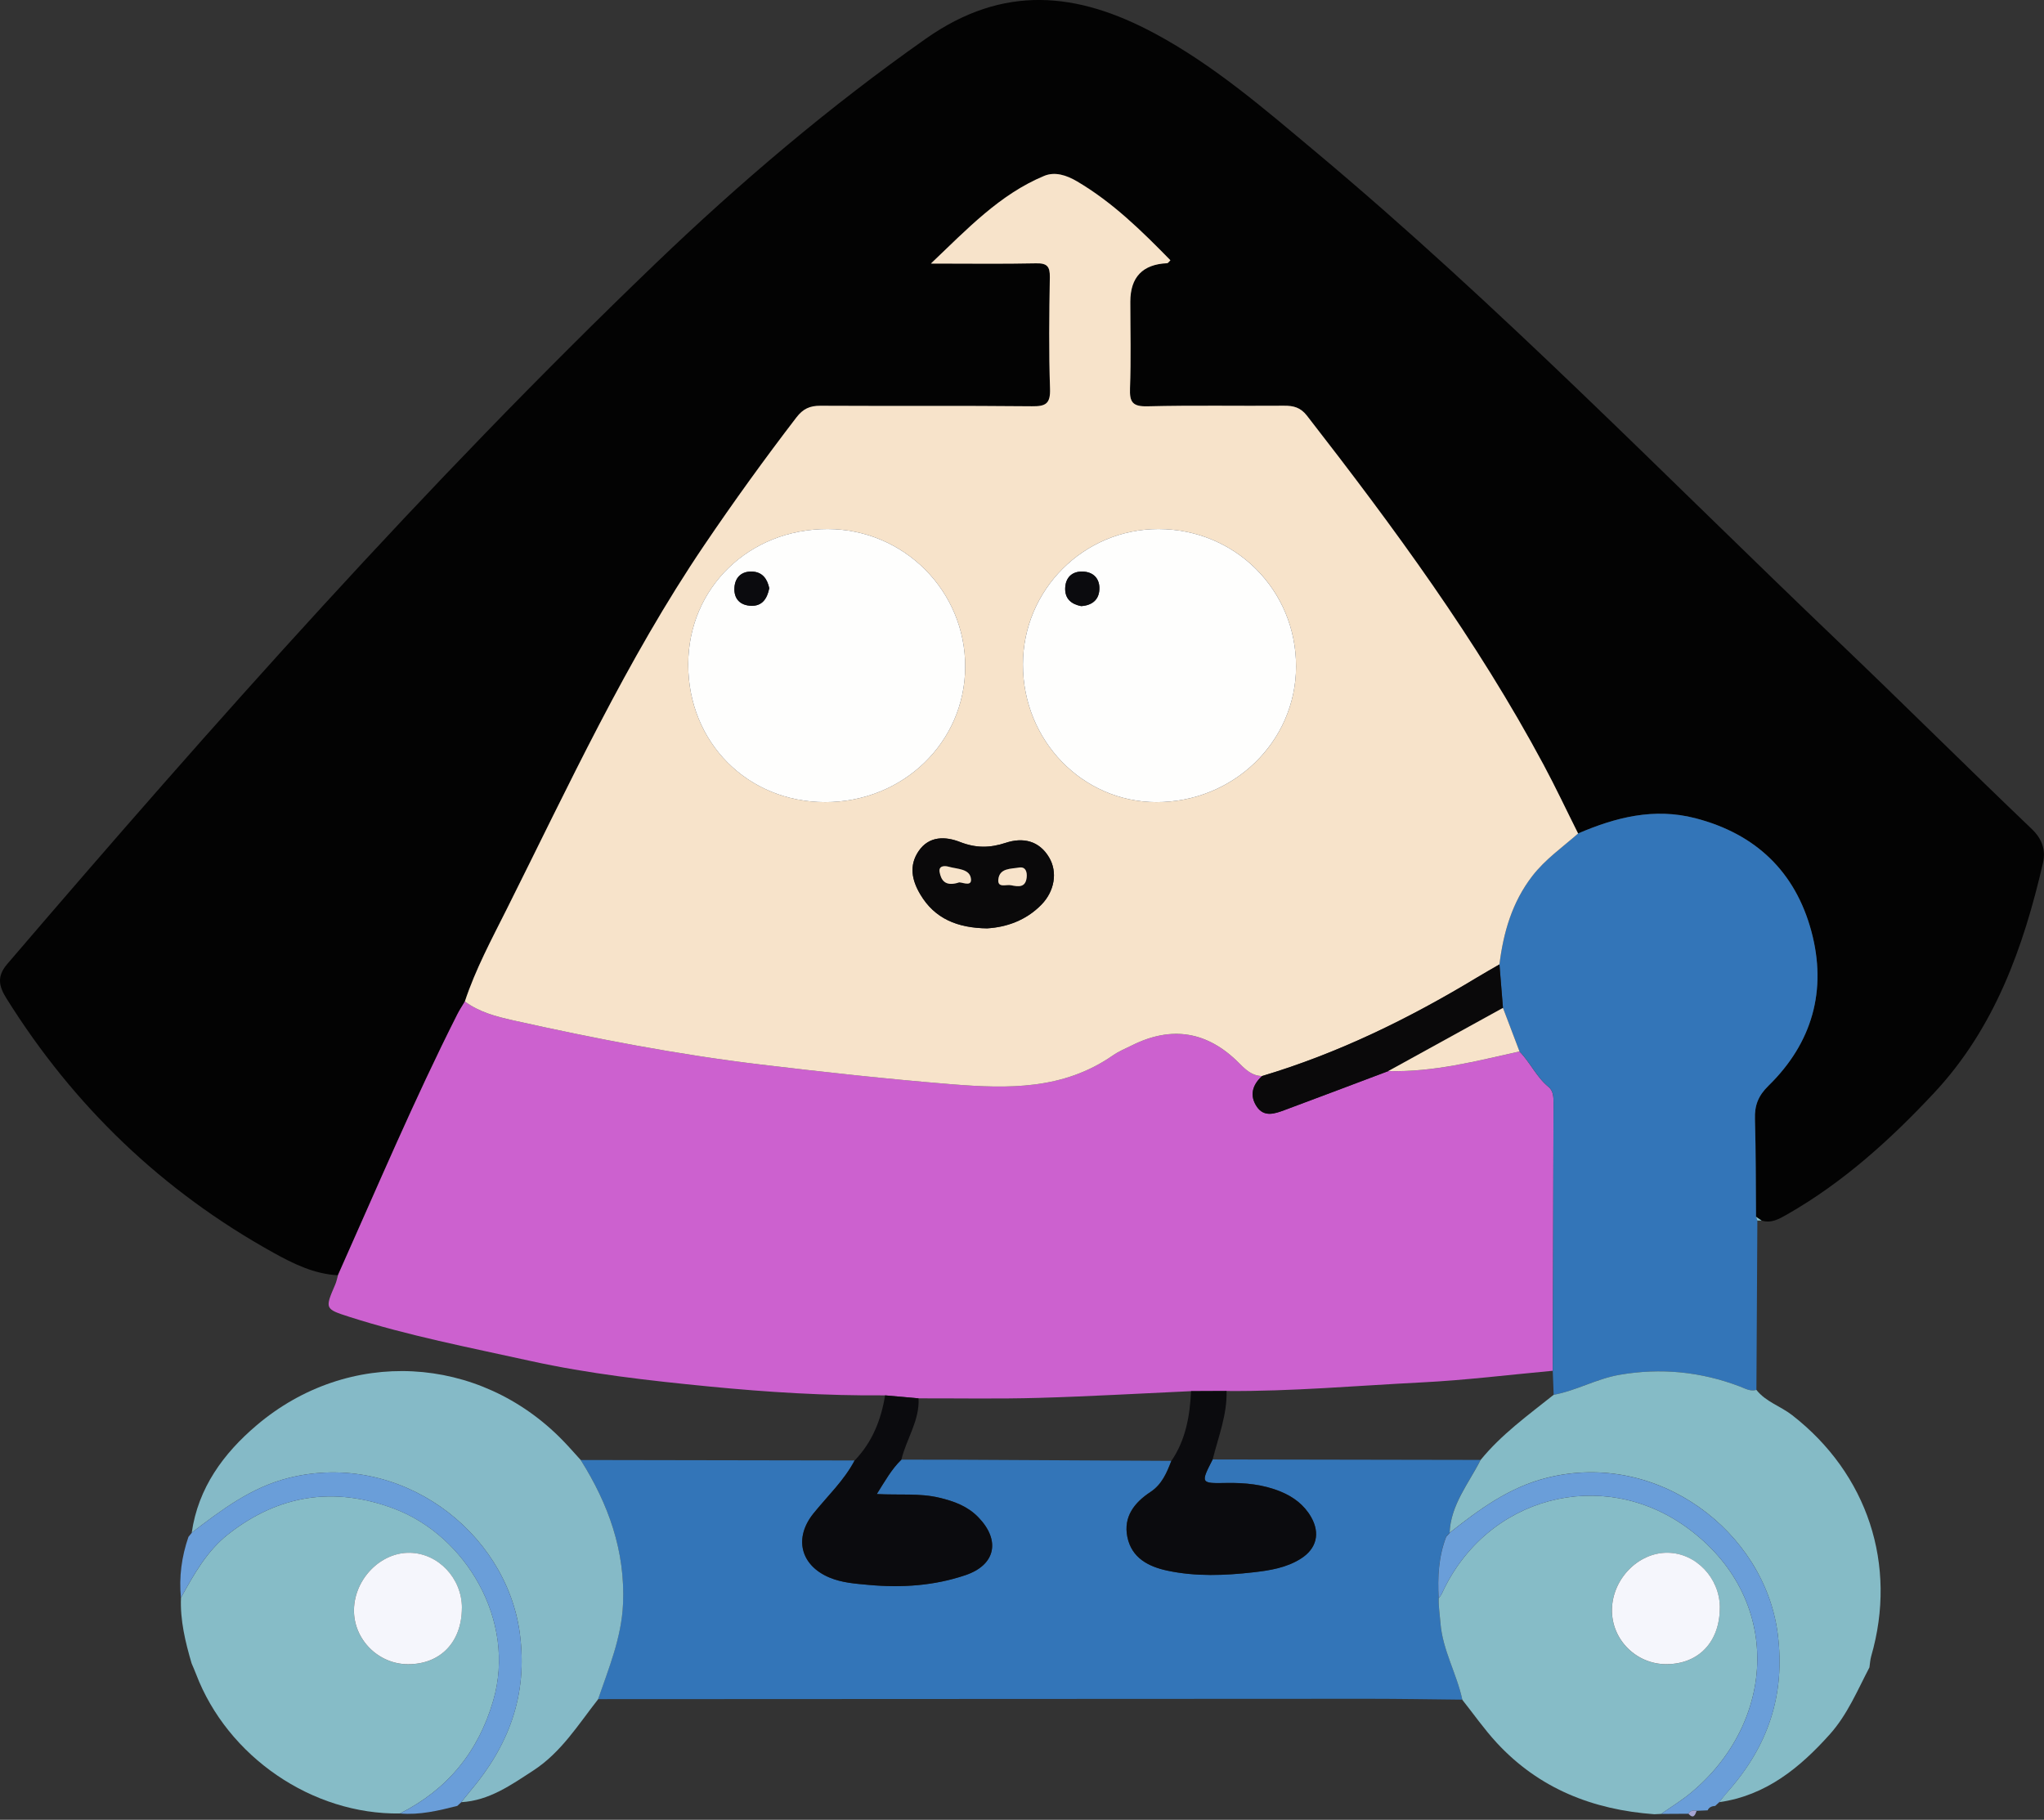
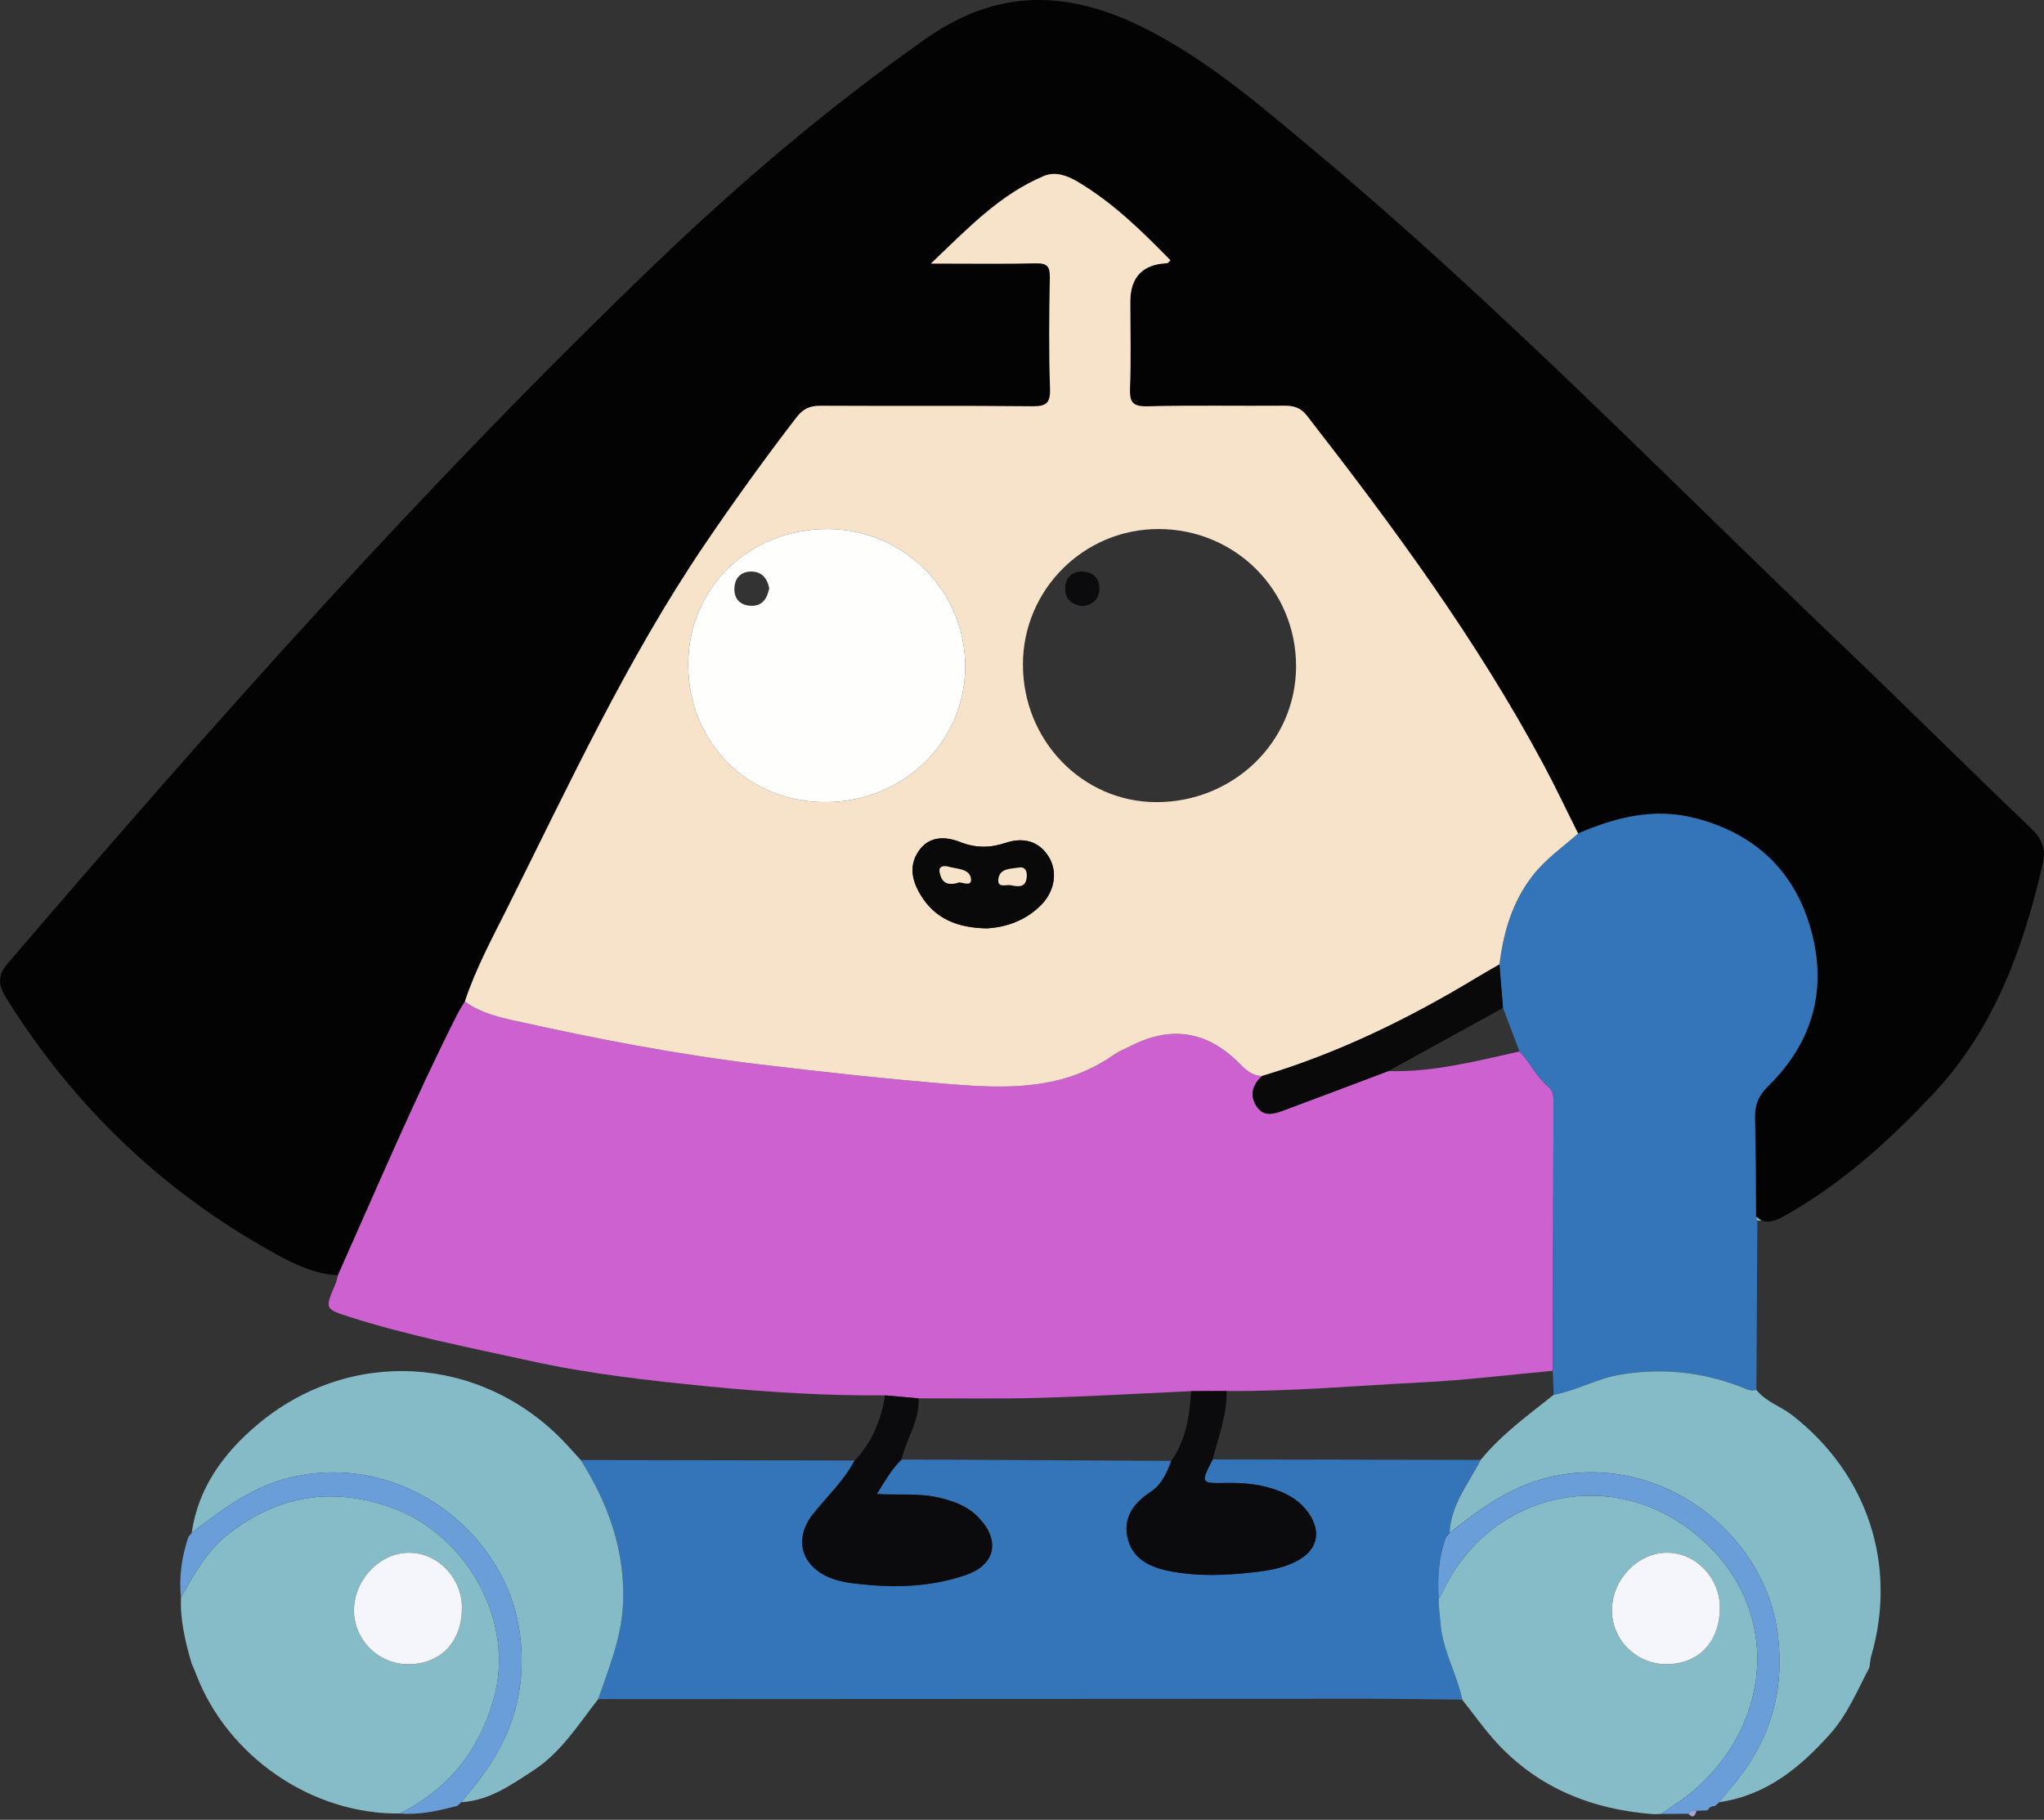
<svg xmlns="http://www.w3.org/2000/svg" id="Layer_1" data-name="Layer 1" version="1.1" viewBox="0 0 514.49 458.05">
  <rect x="0" y="0" width="514.49" height="458.05" fill="#333333" stroke="none" />
  <defs>
    <style>
      .cls-1 {
        fill: #6a9ed9;
      }

      .cls-1, .cls-2, .cls-3, .cls-4, .cls-5, .cls-6, .cls-7, .cls-8, .cls-9, .cls-10, .cls-11, .cls-12, .cls-13 {
        stroke-width: 0px;
      }

      .cls-2 {
        fill: #030303;
      }

      .cls-3 {
        fill: #86bcc7;
      }

      .cls-4 {
        fill: #fefefd;
      }

      .cls-5 {
        fill: #0a090a;
      }

      .cls-6 {
        fill: #85bac7;
      }

      .cls-7 {
        fill: #85bbc6;
      }

      .cls-8 {
        fill: #a6a4d4;
      }

      .cls-9 {
        fill: #3375b8;
      }

      .cls-10 {
        fill: #f5f6fc;
      }

      .cls-11 {
        fill: #0b0b0e;
      }

      .cls-12 {
        fill: #f7e3ca;
      }

      .cls-13 {
        fill: #cc61cf;
      }
    </style>
  </defs>
  <g id="_5ey5Ub.tif" data-name="5ey5Ub.tif">
    <g>
      <path class="cls-2" d="M85.05,320.99c-5.97-.31-11.2-2.89-16.25-5.69-27.94-15.5-50.27-36.92-67.19-64.02-1.92-3.08-2.44-5.53.22-8.64,52.16-60.89,105.36-120.81,163.25-176.38,21.3-20.44,43.73-39.47,67.97-56.53,19.54-13.75,38.12-11.76,57.57-1.33,14.9,7.99,27.59,18.98,40.45,29.74,46.19,38.65,88.14,81.83,131.64,123.35,16.33,15.59,32.32,31.53,48.65,47.12,2.73,2.6,3.6,5.4,2.87,8.6-4.89,21.25-12.15,41.54-27.34,57.81-11.01,11.79-22.97,22.63-37.14,30.7-1.98,1.13-3.94,2.26-6.35,1.5-.47-.32-.94-.64-1.41-.96-.07-8.2-.02-16.4-.26-24.59-.1-3.44.84-5.87,3.41-8.39,11.04-10.79,14.78-24.07,10.79-38.88-4.04-15-14.03-24.54-29.23-28.46-10.37-2.68-20.02-.22-29.48,3.85-2.88-5.76-5.63-11.59-8.67-17.26-16.8-31.38-37.81-59.9-59.59-87.91-1.6-2.06-3.37-2.52-5.78-2.5-11.45.09-22.91-.14-34.35.15-3.77.1-4.53-1.07-4.4-4.56.28-7.25.08-14.51.08-21.76q0-9.3,9.29-9.7c.21,0,.41-.37.8-.74-7.2-7.37-14.51-14.56-23.49-19.85-2.65-1.56-5.57-2.52-8.3-1.38-11.14,4.65-19.22,13.23-28.5,22.06,9.72,0,18.1.12,26.47-.06,2.79-.06,3.52.79,3.47,3.52-.16,9.35-.27,18.71.05,28.05.13,3.78-1.08,4.45-4.57,4.41-17.74-.18-35.48-.03-53.22-.13-2.66-.02-4.37.75-6.03,2.92-8.05,10.48-15.78,21.19-23.19,32.14-19.59,28.91-34.16,60.54-49.73,91.63-3.81,7.61-7.86,15.12-10.55,23.25-.64,1.09-1.35,2.15-1.92,3.28-10.86,21.49-20.22,43.67-30.04,65.64Z" />
      <path class="cls-13" d="M85.05,320.99c9.82-21.97,19.19-44.15,30.04-65.64.57-1.13,1.28-2.19,1.92-3.28,3.58,2.65,7.72,3.77,12,4.72,20.68,4.62,41.45,8.64,62.51,11.16,15.94,1.91,31.88,3.64,47.89,4.95,14.41,1.17,28.25,1.41,40.74-7.27,1.44-1,3.12-1.68,4.7-2.48q15.12-7.58,27.11,4.51c1.63,1.65,3.24,3.14,5.71,3.18-2.45,2.23-3.22,4.91-1.32,7.72,1.86,2.74,4.57,1.74,7.02.83,8.7-3.23,17.37-6.52,26.05-9.79,11.31.32,22.14-2.5,33.04-4.94,2.71,2.74,4.25,6.42,7.29,8.9,1.24,1.02,1.28,2.5,1.28,3.98-.07,22.5-.13,44.99-.18,67.49-11.01,1.01-22,2.38-33.03,2.93-16.35.82-32.68,2.29-49.07,2.16-2.99.01-5.98.03-8.97.04-12.76.58-25.51,1.33-38.27,1.69-10.09.29-20.19.1-30.29.12-2.81-.25-5.62-.5-8.42-.75-14.81.12-29.57-.79-44.29-2.23-15.16-1.49-30.29-3.18-45.22-6.48-15.21-3.36-30.52-6.3-45.38-11.06-6.18-1.98-6.15-2.05-3.52-8.15.31-.73.46-1.53.68-2.3Z" />
      <path class="cls-9" d="M146.17,367.49c22.98.04,45.96.08,68.94.12-2.66,5.05-6.82,8.94-10.35,13.32-4.96,6.16-3.29,13.03,3.96,16.11,3.19,1.35,6.58,1.58,9.94,1.88,8.27.76,16.49.22,24.37-2.46,7.62-2.59,8.84-8.79,3.21-14.58-2.71-2.79-6.11-4.02-9.79-4.9-4.99-1.2-10.11-.62-15.75-.93,2.15-3.42,3.76-6.3,6.18-8.65,4.66,0,9.32,0,13.98.02,17.99.09,35.98.19,53.96.29-1.16,3.01-2.37,5.92-5.27,7.83-4.01,2.64-6.83,6.2-5.8,11.29,1.07,5.29,5.3,7.48,10.09,8.5,7.17,1.52,14.42,1.23,21.66.41,4.19-.47,8.33-1.14,11.96-3.46,3.94-2.51,4.87-6.37,2.54-10.45-1.75-3.07-4.45-5.08-7.66-6.4-4.4-1.81-9.01-2.26-13.74-2.17-6.43.13-6.43.04-3.39-5.91,22.48.04,44.96.08,67.45.12-2.99,5.94-7.49,11.23-7.79,18.31,0,0,.06-.02.06-.02l-.92,1.01c-1.92,5-2.2,10.2-1.89,15.48-.06,2.09.28,4.14.44,6.21.54,6.85,4.12,12.78,5.51,19.35-7.89-.08-15.78-.22-23.68-.22-64.62.01-129.23.05-193.85.09,2.69-7.84,5.9-15.51,6.27-24,.58-13.33-3.68-25.15-10.65-36.21Z" />
      <path class="cls-9" d="M390.85,345.02c.06-22.5.12-44.99.19-67.49,0-1.48-.04-2.96-1.28-3.98-3.04-2.48-4.58-6.16-7.29-8.9-1.39-3.65-2.77-7.31-4.16-10.96-.3-3.65-.59-7.3-.89-10.95,1.01-8.05,3.19-15.63,8.24-22.21,3.27-4.25,7.61-7.26,11.56-10.74,9.46-4.07,19.11-6.53,29.48-3.85,15.2,3.92,25.19,13.47,29.23,28.46,3.99,14.81.25,28.09-10.79,38.88-2.58,2.52-3.52,4.95-3.41,8.39.25,8.19.2,16.39.27,24.59.12.32.23.64.34.97-.08,14.2-.16,28.41-.24,42.61-1.54.46-2.85-.36-4.17-.86-9.85-3.75-19.89-4.73-30.32-2.93-5.77.99-10.85,3.97-16.54,5.03-.08-2.02-.15-4.04-.23-6.06Z" />
      <path class="cls-3" d="M416.4,456.65c-15.43-1.12-29-6.44-39.66-17.98-3.13-3.39-5.79-7.2-8.66-10.82-1.39-6.57-4.97-12.49-5.51-19.35-.16-2.07-.5-4.12-.44-6.21.27-.39.6-.75.8-1.18,11.21-24.52,40.38-32,61.57-16.69,24.51,17.71,22.71,49.09.96,66.96-2.31,1.9-4.89,3.47-7.34,5.19-.57.03-1.14.05-1.71.08ZM432.89,404.61c-.01-7.42-6.03-13.71-13.18-13.77-7.37-.06-13.89,6.63-13.98,14.35-.09,7.52,6.13,13.73,13.72,13.7,8.15-.03,13.45-5.67,13.43-14.27Z" />
      <path class="cls-3" d="M100.7,456.46c-22.08.33-43.43-14.27-51.36-35.11-.34-.9-.74-1.78-1.11-2.67-1.59-5.4-2.9-10.84-2.68-16.52,3.26-5.88,6.52-11.79,11.96-16.04,12.66-9.9,26.55-12.02,41.59-6.42,18.1,6.75,30.93,28.18,25.05,48.36-3.76,12.89-11.5,22.34-23.45,28.39ZM116.26,404.73c.02-7.44-5.9-13.72-13.07-13.88-7.31-.16-13.92,6.51-14.1,14.23-.17,7.48,6.07,13.81,13.61,13.82,8.17.01,13.53-5.6,13.55-14.16Z" />
      <path class="cls-6" d="M150.55,427.71c-5,6.37-9.28,13.36-16.29,17.92-5.63,3.66-11.1,7.58-18.15,7.99.7-.87,1.38-1.76,2.1-2.61,9.78-11.51,14.7-24.25,12.64-39.83-3.43-25.88-30.31-46.11-58.1-39.2-9.55,2.38-16.97,8.07-24.49,13.8,1.62-11.3,8.03-19.98,16.31-27.01,23.15-19.67,56.01-17.85,77.08,3.79,1.56,1.6,3.02,3.29,4.52,4.93,6.97,11.06,11.23,22.88,10.65,36.21-.37,8.5-3.58,16.16-6.27,24Z" />
      <path class="cls-7" d="M391.07,351.08c5.7-1.05,10.77-4.03,16.54-5.03,10.43-1.8,20.47-.81,30.32,2.93,1.32.5,2.63,1.32,4.17.86,2.36,3.01,6.09,4.09,9,6.36,18.97,14.75,26.55,37.67,19.9,60.65-.26.91-.31,1.89-.45,2.84-3.02,5.77-5.53,11.86-9.93,16.79-7.57,8.47-16.11,15.46-27.89,17.14.7-.87,1.36-1.78,2.11-2.61,10.11-11.4,14.61-24.29,12.62-39.8-3.3-25.72-30.24-46.26-58.1-39.24-9.57,2.41-17.04,7.97-24.49,13.84.3-7.08,4.8-12.38,7.79-18.31,5.25-6.46,11.97-11.28,18.4-16.42Z" />
      <path class="cls-11" d="M226.88,367.41c-2.42,2.34-4.04,5.23-6.18,8.65,5.65.31,10.77-.26,15.75.93,3.68.88,7.08,2.11,9.79,4.9,5.63,5.79,4.41,11.99-3.21,14.58-7.88,2.68-16.1,3.22-24.37,2.46-3.35-.31-6.75-.53-9.94-1.88-7.26-3.08-8.93-9.95-3.96-16.11,3.53-4.38,7.69-8.27,10.35-13.32,4.44-4.59,6.66-10.22,7.68-16.4,2.81.25,5.61.5,8.42.75.28,5.63-3.08,10.25-4.33,15.45Z" />
      <path class="cls-1" d="M431.75,454.55c-.82.06-1.55.29-1.93,1.12-.92.04-1.83.08-2.75.12-.85-.19-1.58-.06-2.07.74-2.29.01-4.59.03-6.88.04,2.45-1.72,5.03-3.29,7.34-5.19,21.75-17.87,23.55-49.25-.96-66.96-21.19-15.31-50.36-7.83-61.57,16.69-.19.43-.53.79-.8,1.18-.31-5.27-.03-10.48,1.89-15.48.31-.34.62-.67.92-1.01,0,0-.06.02-.06.02,7.44-5.88,14.91-11.44,24.49-13.84,27.87-7.01,54.8,13.52,58.1,39.24,1.99,15.51-2.52,28.4-12.62,39.8-.74.84-1.41,1.74-2.11,2.61,0,0,.01-.02.01-.02-.34.31-.67.63-1.01.94Z" />
      <path class="cls-1" d="M48.26,385.78c7.52-5.73,14.93-11.42,24.49-13.8,27.8-6.91,54.67,13.32,58.1,39.2,2.07,15.58-2.85,28.32-12.64,39.83-.72.85-1.4,1.74-2.1,2.61,0,0,.01-.01.01-.01-.34.31-.67.63-1.01.94-4.73,1.2-9.47,2.34-14.42,1.91,11.95-6.05,19.69-15.5,23.45-28.39,5.89-20.19-6.95-41.62-25.05-48.36-15.04-5.61-28.93-3.48-41.59,6.42-5.45,4.26-8.7,10.16-11.96,16.04-.51-5.25.18-10.35,1.89-15.32.28-.35.57-.7.85-1.05h-.03Z" />
      <path class="cls-8" d="M424.99,456.53c.49-.8,1.22-.93,2.07-.74-.39,1.1-.8,2.12-2.07.74Z" />
      <path class="cls-7" d="M442.34,307.23c-.11-.32-.23-.65-.34-.97.47.32.94.64,1.4.96-.35,0-.71,0-1.06,0Z" />
      <path class="cls-6" d="M48.29,385.79c-.28.35-.57.7-.85,1.05.28-.35.57-.7.85-1.05Z" />
      <path class="cls-12" d="M397.22,209.8c-3.95,3.48-8.29,6.49-11.56,10.74-5.06,6.58-7.24,14.16-8.24,22.21-1.93,1.13-3.88,2.23-5.8,3.38-17.04,10.3-34.82,18.99-53.95,24.71-2.47-.04-4.08-1.53-5.71-3.18q-11.97-12.1-27.11-4.51c-1.58.79-3.26,1.47-4.7,2.48-12.49,8.68-26.32,8.44-40.74,7.27-16.01-1.3-31.95-3.04-47.89-4.95-21.06-2.52-41.83-6.54-62.51-11.16-4.28-.96-8.43-2.07-12-4.72,2.69-8.13,6.74-15.64,10.55-23.25,15.57-31.09,30.15-62.72,49.73-91.63,7.41-10.94,15.14-21.65,23.19-32.14,1.66-2.16,3.37-2.93,6.03-2.92,17.74.1,35.48-.05,53.22.13,3.49.04,4.69-.63,4.57-4.41-.32-9.34-.21-18.7-.05-28.05.05-2.73-.68-3.58-3.47-3.52-8.37.18-16.75.06-26.47.06,9.28-8.83,17.36-17.41,28.5-22.06,2.73-1.14,5.65-.18,8.3,1.38,8.97,5.29,16.28,12.48,23.49,19.85-.39.37-.59.73-.8.74q-9.29.41-9.29,9.7c0,7.26.2,14.52-.08,21.76-.13,3.49.62,4.65,4.4,4.56,11.44-.29,22.9-.06,34.35-.15,2.41-.02,4.18.44,5.78,2.5,21.78,28.01,42.79,56.53,59.59,87.91,3.04,5.67,5.78,11.51,8.67,17.26ZM207.69,201.9c19.6.01,35.18-15.03,35.26-34.03.08-19.11-15.44-34.68-34.61-34.71-19.78-.03-35.09,14.82-35.11,34.06-.02,19.63,14.92,34.66,34.46,34.68ZM257.48,167.23c-.02,19.13,14.95,34.61,33.52,34.67,19.43.06,35.17-15.16,35.23-34.09.06-19.28-15.29-34.64-34.64-34.65-18.79-.01-34.1,15.27-34.11,34.07ZM248.55,233.67c4.72-.29,9.65-1.94,13.56-5.93,3.32-3.39,4.15-8.22,1.96-11.91-2.53-4.28-6.63-5.09-10.89-3.69-4.03,1.32-7.52,1.37-11.56-.21-3.54-1.38-7.75-1.63-10.42,2.34-2.47,3.66-1.64,7.35.44,10.85,3.63,6.12,9.33,8.47,16.91,8.56Z" />
      <path class="cls-11" d="M308.74,350.11c.15,6.03-2.08,11.57-3.51,17.27-3.04,5.94-3.04,6.03,3.39,5.9,4.73-.09,9.34.36,13.74,2.17,3.21,1.32,5.9,3.33,7.66,6.4,2.33,4.08,1.4,7.93-2.54,10.45-3.64,2.32-7.77,2.98-11.96,3.46-7.24.82-14.49,1.11-21.66-.41-4.79-1.02-9.02-3.2-10.09-8.5-1.03-5.09,1.79-8.65,5.8-11.29,2.9-1.91,4.11-4.82,5.27-7.83,3.61-5.3,4.67-11.33,4.95-17.57,2.99-.01,5.98-.03,8.97-.04Z" />
      <path class="cls-5" d="M317.67,270.84c19.14-5.72,36.91-14.42,53.95-24.71,1.91-1.16,3.86-2.26,5.8-3.38.3,3.65.59,7.3.89,10.95-9.63,5.3-19.25,10.61-28.88,15.91-8.68,3.27-17.36,6.56-26.05,9.79-2.45.91-5.16,1.9-7.02-.83-1.9-2.8-1.14-5.49,1.32-7.72Z" />
-       <path class="cls-12" d="M349.43,269.6c9.63-5.3,19.25-10.61,28.88-15.91,1.38,3.66,2.77,7.31,4.16,10.96-10.89,2.44-21.73,5.26-33.04,4.94Z" />
-       <path class="cls-7" d="M364.94,385.79c-.31.34-.62.67-.92,1.01.31-.34.62-.67.92-1.01Z" />
-       <path class="cls-6" d="M115.11,454.55c.34-.31.67-.63,1.01-.94-.34.31-.67.63-1.01.94Z" />
      <path class="cls-10" d="M432.89,404.61c.02,8.61-5.28,14.24-13.43,14.27-7.59.03-13.81-6.17-13.72-13.7.09-7.72,6.61-14.41,13.98-14.35,7.15.06,13.16,6.35,13.18,13.77Z" />
      <path class="cls-10" d="M116.26,404.73c-.02,8.57-5.38,14.17-13.55,14.16-7.55,0-13.79-6.34-13.61-13.82.18-7.72,6.78-14.39,14.1-14.23,7.17.16,13.08,6.44,13.07,13.88Z" />
      <path class="cls-7" d="M431.75,454.55c.34-.31.67-.63,1.01-.94-.34.31-.67.63-1.01.94Z" />
      <path class="cls-4" d="M207.69,201.9c-19.54-.01-34.48-15.05-34.46-34.68.02-19.24,15.33-34.1,35.11-34.06,19.17.03,34.69,15.6,34.61,34.71-.08,19-15.66,34.04-35.26,34.03ZM193.63,148.06c-.45-2.17-1.59-4.05-4.23-4.19-2.6-.14-4.33,1.32-4.53,3.93-.23,2.88,1.39,4.6,4.24,4.68,2.66.07,3.97-1.67,4.52-4.42Z" />
-       <path class="cls-4" d="M257.48,167.23c.02-18.8,15.32-34.08,34.11-34.07,19.34.01,34.7,15.38,34.64,34.65-.06,18.92-15.8,34.15-35.23,34.09-18.57-.06-33.54-15.54-33.52-34.67ZM272.13,152.56c2.67-.16,4.42-1.51,4.59-4.07.19-2.83-1.49-4.6-4.33-4.63-2.6-.03-4.2,1.57-4.27,4.21-.08,2.67,1.57,4.02,4.02,4.49Z" />
      <path class="cls-5" d="M248.55,233.67c-7.58-.09-13.28-2.44-16.91-8.56-2.08-3.5-2.9-7.19-.44-10.85,2.68-3.97,6.89-3.72,10.42-2.34,4.04,1.58,7.54,1.54,11.56.21,4.25-1.4,8.35-.59,10.89,3.69,2.19,3.7,1.37,8.52-1.96,11.91-3.91,3.99-8.84,5.64-13.56,5.93ZM254.47,222.82c1.84.37,3.65.65,3.94-1.93.16-1.43-.27-2.81-1.94-2.52-2.03.35-4.91.11-5.19,3-.22,2.24,2.03,1.17,3.18,1.45ZM241.24,222.16c.52-.35,3.32,1.25,3.17-.82-.2-2.71-3.47-2.55-5.62-3.17-.99-.29-2.59-.3-2.28,1.37.36,1.94,1.33,3.68,4.73,2.63Z" />
-       <path class="cls-11" d="M193.63,148.06c-.55,2.75-1.86,4.5-4.52,4.42-2.85-.08-4.47-1.81-4.24-4.68.21-2.61,1.93-4.07,4.53-3.93,2.64.14,3.77,2.02,4.23,4.19Z" />
      <path class="cls-11" d="M272.13,152.56c-2.45-.48-4.09-1.82-4.02-4.49.08-2.64,1.67-4.24,4.27-4.21,2.84.03,4.52,1.81,4.33,4.63-.17,2.56-1.92,3.91-4.59,4.07Z" />
      <path class="cls-12" d="M254.47,222.82c-1.15-.27-3.4.8-3.18-1.45.28-2.89,3.16-2.65,5.19-3,1.67-.29,2.1,1.09,1.94,2.52-.3,2.58-2.1,2.3-3.94,1.93Z" />
      <path class="cls-12" d="M241.24,222.16c-3.39,1.05-4.36-.69-4.73-2.63-.31-1.67,1.29-1.66,2.28-1.37,2.14.62,5.42.46,5.62,3.17.15,2.08-2.65.47-3.17.82Z" />
    </g>
  </g>
</svg>